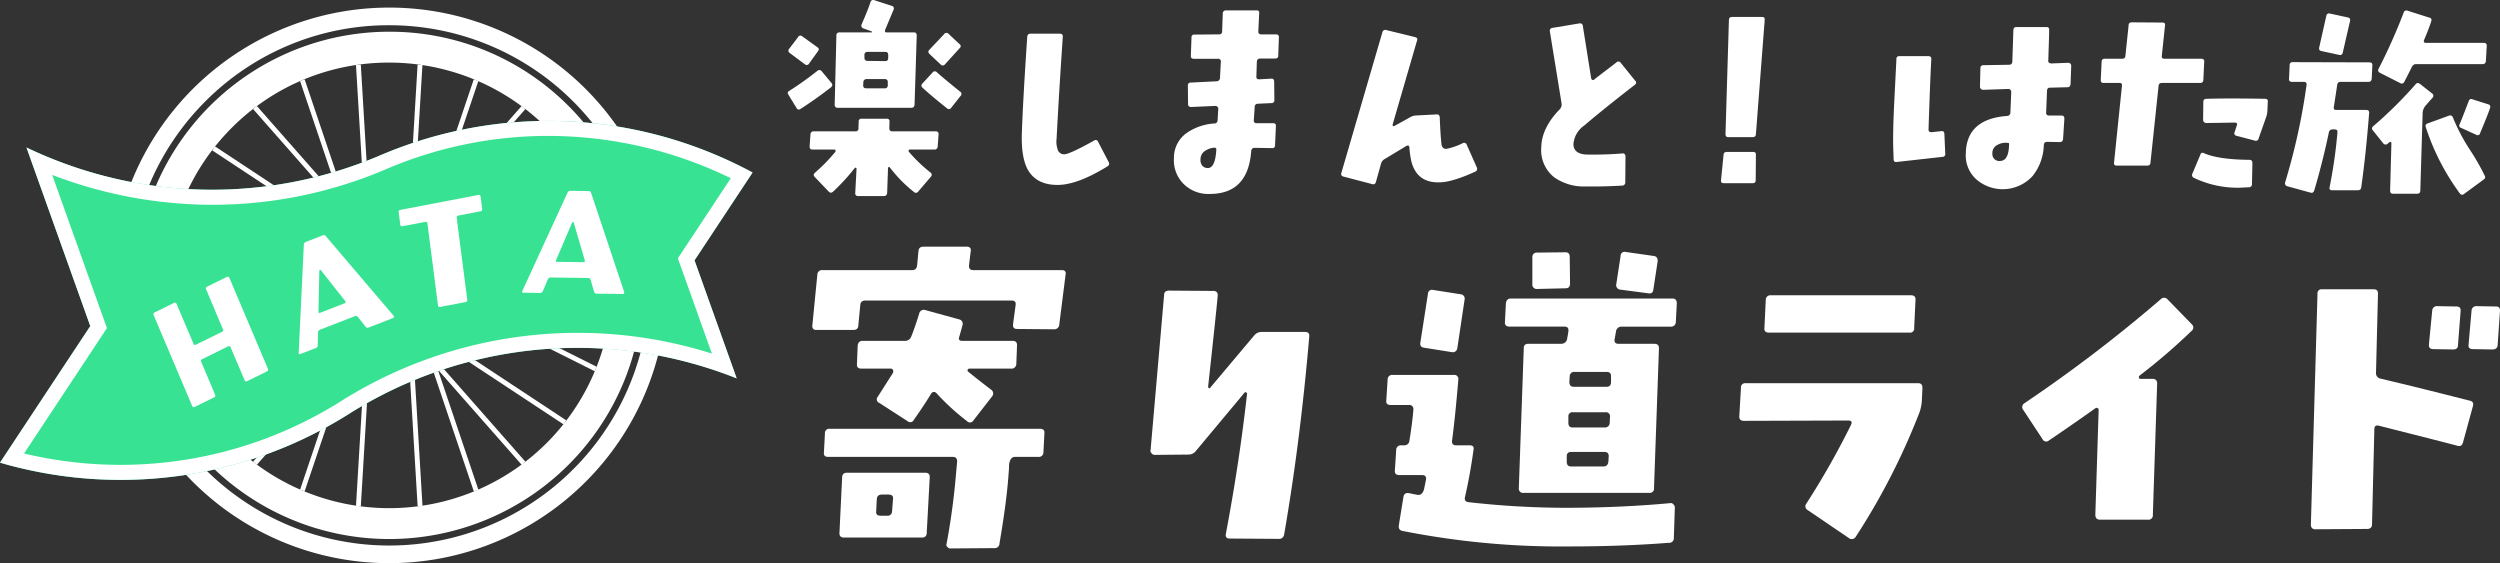
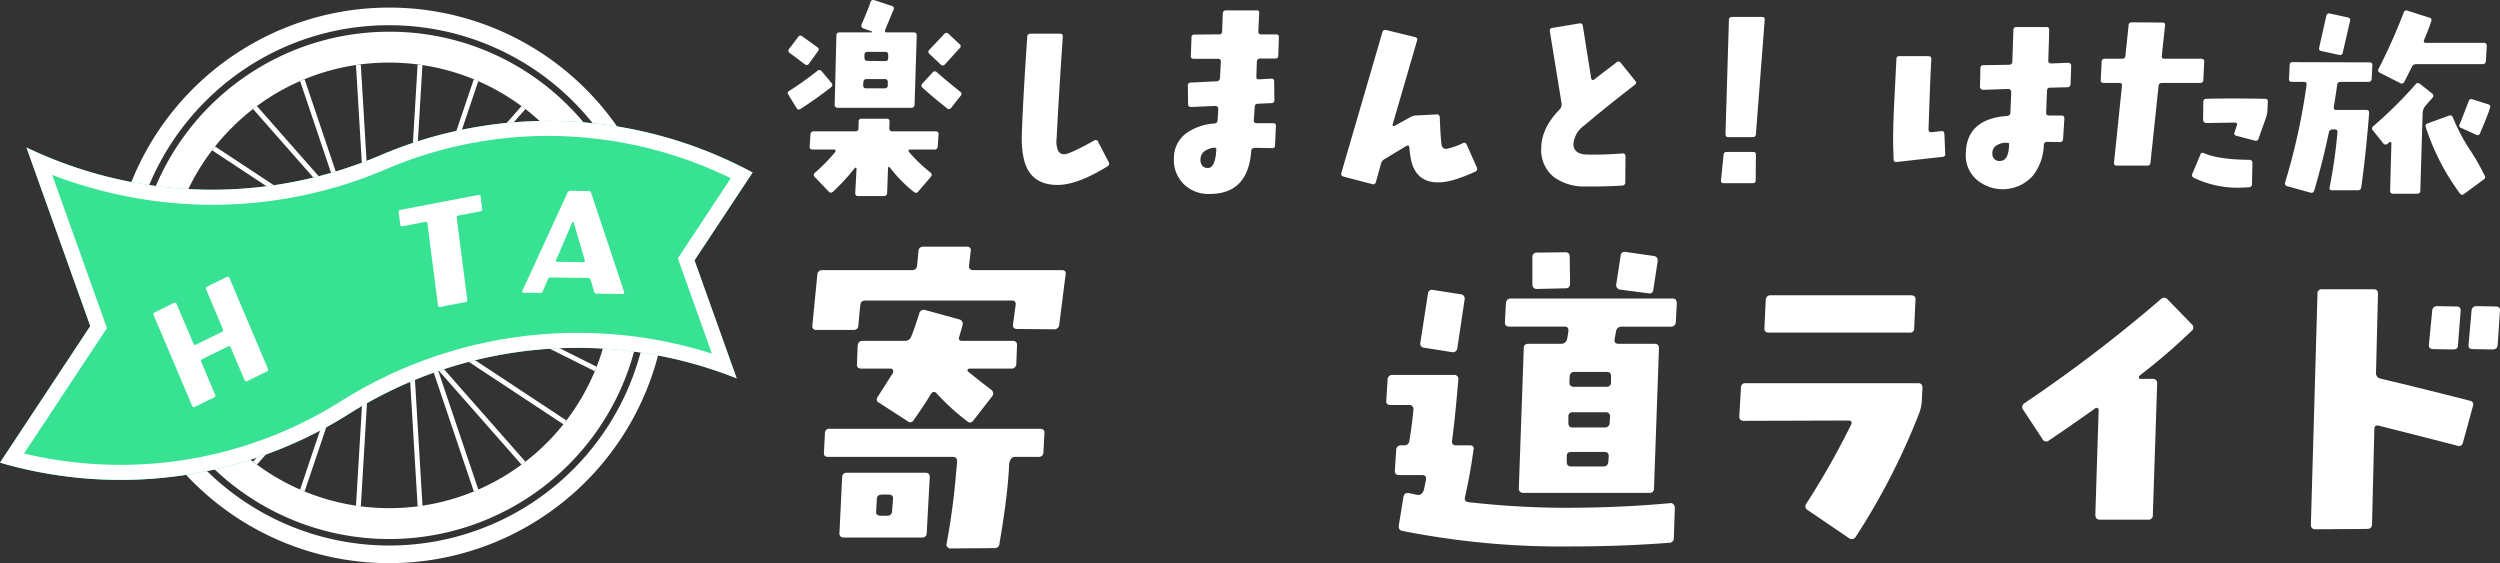
<svg xmlns="http://www.w3.org/2000/svg" id="グループ_13308" data-name="グループ 13308" width="516.674" height="116.387" viewBox="0 0 516.674 116.387">
  <rect x="0" y="0" width="516.674" height="116.387" fill="#333333" stroke="none" />
  <defs>
    <style>
      .cls-1 {
        fill: #fff;
      }

      .cls-2 {
        clip-path: url(#clip-path);
      }

      .cls-3 {
        fill: #37e393;
      }
    </style>
    <clipPath id="clip-path">
      <rect id="長方形_11475" data-name="長方形 11475" class="cls-1" width="516.674" height="116.387" />
    </clipPath>
  </defs>
  <g id="グループ_13307" data-name="グループ 13307" class="cls-2">
    <path id="パス_31697" data-name="パス 31697" class="cls-1" d="M192.793,18.074c-2.169,1.683-4.25,3.144-6.242,4.428-.354.221-.664.177-.841-.177l-1.682-2.745c-.221-.354-.177-.621.176-.8a67.672,67.672,0,0,0,5.844-4.162.6.6,0,0,1,.885.133l1.992,2.391c.266.354.222.62-.133.929m-4.515-4.913a.545.545,0,0,1-.841.132l-3.143-2.345a.563.563,0,0,1-.089-.885l1.816-2.391a.532.532,0,0,1,.841-.177L190,9.752c.354.221.4.487.133.841Zm26.606,17.087a.639.639,0,0,1-.708.664h-5.047a.241.241,0,0,0-.265.178.371.371,0,0,0,.089.309,30.693,30.693,0,0,0,4.427,4.25.565.565,0,0,1,.089.885l-2.612,3.054a.565.565,0,0,1-.885.089,28.068,28.068,0,0,1-4.959-5.046.2.2,0,0,0-.266-.089c-.089.044-.133.089-.133.177l-.177,5.135q-.066.664-.664.664H198.46a.542.542,0,0,1-.62-.62l.266-5a.206.206,0,0,0-.133-.221c-.133-.043-.177,0-.266.089a42.228,42.228,0,0,1-4.427,4.825c-.354.31-.62.31-.93,0l-2.877-3.01c-.31-.31-.266-.575.044-.885a36.848,36.848,0,0,0,4.161-4.25c.089-.133.134-.221.089-.354a.226.226,0,0,0-.221-.178h-4.559c-.4,0-.575-.221-.575-.664l.177-2.478a.616.616,0,0,1,.664-.621h8.589a.587.587,0,0,0,.664-.664l.044-1.328a.542.542,0,0,1,.62-.62h5.179c.4,0,.575.177.575.576l-.044,1.371c0,.443.221.664.62.664h8.943a.542.542,0,0,1,.62.621ZM210.1,21.616q-.065.664-.664.664H194.255a.587.587,0,0,1-.664-.664l.353-14.255a.587.587,0,0,1,.664-.664h6.552c.089,0,.133,0,.133-.089,0-.045,0-.089-.089-.133l-1.726-.62a.6.6,0,0,1-.31-.842c.885-2.035,1.505-3.585,1.815-4.559a.584.584,0,0,1,.841-.4l3.541,1.151a.557.557,0,0,1,.4.8q-.2.465-1.726,4.116c-.133.4-.044.576.266.576h5.667c.4,0,.575.221.575.664Zm-6.153-5.269h-3.763a.616.616,0,0,0-.664.62l-.044.621c0,.443.177.664.62.664H203.9a.587.587,0,0,0,.664-.664v-.621a.56.56,0,0,0-.62-.62m.133-5.621h-3.674a.587.587,0,0,0-.664.664v.53c0,.443.221.664.62.664l3.674.044c.443,0,.62-.221.62-.708v-.53c0-.443-.177-.664-.575-.664M217.673,22.28a.559.559,0,0,1-.885.089c-2.125-1.682-3.807-3.1-5-4.205-.355-.311-.355-.575-.044-.93l2.081-2.258a.564.564,0,0,1,.885-.043q1.394,1.262,4.781,3.984a.547.547,0,0,1,.133.885Zm-1.284-8.987a.562.562,0,0,1-.885.045l-2.3-2.169c-.31-.311-.354-.576-.044-.885l3.054-3.232a.582.582,0,0,1,.93-.044l2.213,2.081a.518.518,0,0,1,.044.885Z" transform="translate(-21.087 0)" />
    <path id="パス_31698" data-name="パス 31698" class="cls-1" d="M256.25,35.268c-4.073,2.524-7.482,3.808-10.182,3.852-3.054.043-5.179-1.063-6.374-3.277-.885-1.726-1.284-4.25-1.151-7.57.132-3.984.487-10.581,1.107-19.745a.639.639,0,0,1,.708-.664h6.02c.443,0,.664.221.62.62-.487,7.215-.93,14.256-1.284,21.117a4.62,4.62,0,0,0,.177,2.035,1.386,1.386,0,0,0,1.461,1.152c.753-.045,2.79-.974,6.11-2.833a.523.523,0,0,1,.841.266l2.169,4.161a.61.61,0,0,1-.221.885" transform="translate(-27.351 -0.902)" />
    <path id="パス_31699" data-name="パス 31699" class="cls-1" d="M295.6,11.8c0,.4-.221.575-.664.575h-3.1c-.4,0-.62.221-.664.708l-.089,2.967a.515.515,0,0,0,.089.443.571.571,0,0,0,.443.177l2.48-.134c.443-.043.664.178.664.621l.043,3.806a.56.56,0,0,1-.62.621l-2.834.133a.63.63,0,0,0-.619.708l-.177,2.656c-.044.443.177.664.575.664h3.454c.4,0,.575.221.532.664l-.178,3.9c0,.4-.221.62-.664.576-.8,0-1.992-.044-3.541-.044a.631.631,0,0,0-.709.619c-.443,5.933-3.275,8.9-8.587,8.9a7.214,7.214,0,0,1-5.358-2.036,6.886,6.886,0,0,1-2.035-5.357,6.261,6.261,0,0,1,2.656-5.223,11.27,11.27,0,0,1,5.756-1.948c.4-.044.575-.266.619-.708l.134-2.3a.516.516,0,0,0-.177-.443.568.568,0,0,0-.443-.177l-4.96.221c-.443,0-.664-.177-.664-.62l-.043-3.808a.56.56,0,0,1,.62-.619l5.312-.266a.692.692,0,0,0,.709-.664l.176-3.364a.541.541,0,0,0-.619-.62h-4.96c-.443,0-.664-.221-.619-.62l.134-3.763a.542.542,0,0,1,.619-.62l5.047-.044a.587.587,0,0,0,.664-.664l.133-3.675a.629.629,0,0,1,.707-.62h6.286c.4,0,.576.177.532.576l-.177,3.763a.542.542,0,0,0,.62.62h3.011c.443,0,.664.221.619.664ZM282.546,30.791a3.792,3.792,0,0,0-1.992.62,2.026,2.026,0,0,0-1.019,1.726,1.939,1.939,0,0,0,.355,1.372,1.472,1.472,0,0,0,1.239.488c.974-.045,1.549-1.328,1.682-3.94a.753.753,0,0,0-.266-.266" transform="translate(-31.425 -0.277)" />
    <path id="パス_31700" data-name="パス 31700" class="cls-1" d="M340.807,36.274c-3.231,1.461-5.71,2.213-7.437,2.213-3.187.089-5.136-1.46-5.844-4.6a22.671,22.671,0,0,1-.354-2.656c-.044-.355-.221-.443-.62-.266l-4.471,2.7a1.559,1.559,0,0,0-.753.93L320.266,38.4c-.134.443-.4.576-.8.443l-5.932-1.549c-.4-.133-.531-.354-.4-.8l8.456-29a.628.628,0,0,1,.8-.487l5.932,1.462c.443.088.575.309.443.707l-5.046,17.353a.3.3,0,0,0,.089.311.287.287,0,0,0,.266,0l3.276-1.815a2.687,2.687,0,0,1,1.151-.355l4.295-.221c.4-.043.619.178.664.621.088,2.567.221,4.382.354,5.533.089.664.443.974.974.974a13.778,13.778,0,0,0,3.453-1.2.559.559,0,0,1,.8.354l2.081,4.692a.614.614,0,0,1-.31.841" transform="translate(-35.902 -0.802)" />
    <path id="パス_31701" data-name="パス 31701" class="cls-1" d="M379.1,18.169c-4.559,3.541-8.057,6.374-10.448,8.411a5.146,5.146,0,0,0-2.213,3.9c.044,1.285.93,1.992,2.612,2.081a72.473,72.473,0,0,0,7.482-.221.5.5,0,0,1,.487.132.68.68,0,0,1,.177.443l-.044,5.357a.63.63,0,0,1-.62.708c-2.3.133-4.781.221-7.482.177a10.629,10.629,0,0,1-6.6-1.9,7.138,7.138,0,0,1-2.656-6.2c.044-2.656,1.328-5.312,3.851-7.88A1.513,1.513,0,0,0,364,22.065L361.566,7.1a.567.567,0,0,1,.531-.708l5.578-.93a.567.567,0,0,1,.708.531l1.727,10.846a.469.469,0,0,0,.265.31.291.291,0,0,0,.354-.089c1.108-.885,2.657-2.037,4.6-3.541a.565.565,0,0,1,.885.089l2.966,3.674a.52.52,0,0,1-.089.885" transform="translate(-41.258 -0.626)" />
    <path id="パス_31702" data-name="パス 31702" class="cls-1" d="M408.917,37.742c0,.4-.221.575-.62.575h-5.976c-.443,0-.621-.177-.576-.575l.531-5.312c0-.4.266-.576.664-.576h5.446c.4,0,.62.178.575.576Zm.044-9.562c0,.443-.266.619-.664.619H403.25c-.4,0-.576-.176-.576-.619l.708-23.6c0-.443.221-.621.664-.621h6.2c.4,0,.576.178.531.621Z" transform="translate(-46.068 -0.455)" />
    <path id="パス_31703" data-name="パス 31703" class="cls-1" d="M452.126,33.142,442.652,34.2c-.4.044-.62-.133-.62-.575l-.088-2.612c-.045-1.815,0-4.869.221-9.253l.443-8.81a.541.541,0,0,1,.619-.619H449.2c.443,0,.622.176.622.619-.179,3.054-.355,7.881-.576,14.521,0,.4.176.575.619.575l2.037-.221c.4-.044.576.132.62.575l.178,4.073a.545.545,0,0,1-.576.664M478.6,18.091q-.066.664-.664.664l-3.586.089c-.4,0-.62.221-.62.707l-.177,4.383c-.044.443.177.664.575.664H476.7c.443,0,.619.221.619.664l-.265,4.161c-.044.443-.266.664-.664.664l-2.657-.044q-.6,0-.664.664a10.659,10.659,0,0,1-2.3,6.374,8.344,8.344,0,0,1-11.157,1.107,6.6,6.6,0,0,1-2.656-5.8c.089-4.737,2.968-7.3,8.544-7.7a.69.69,0,0,0,.664-.708l.178-4.249a.673.673,0,0,0-.178-.443.565.565,0,0,0-.443-.178l-5.224.178a.618.618,0,0,1-.443-.221.578.578,0,0,1-.177-.444l.089-3.763a.587.587,0,0,1,.664-.664l5.269-.089a.617.617,0,0,0,.664-.62l.221-6.6a.582.582,0,0,1,.664-.576H473.6c.443,0,.62.221.576.62,0,1.107-.089,3.187-.178,6.287a.425.425,0,0,0,.133.443.789.789,0,0,0,.443.177l3.542-.133a.57.57,0,0,1,.443.177.633.633,0,0,1,.177.443ZM465.674,30.265a3.376,3.376,0,0,0-2.17.4,1.818,1.818,0,0,0-1.062,1.771,1.428,1.428,0,0,0,1.638,1.549c1.2-.044,1.771-1.2,1.816-3.5,0-.177-.089-.221-.221-.221" transform="translate(-50.677 -0.724)" />
    <path id="パス_31704" data-name="パス 31704" class="cls-1" d="M511.6,17.079a.606.606,0,0,1-.664.664h-7.88c-.443,0-.664.177-.708.575l-1.682,15.937c-.045.4-.266.575-.709.575h-6.241c-.444,0-.621-.221-.576-.62l1.639-15.893c.044-.4-.134-.575-.488-.575h-3.32c-.4,0-.62-.221-.575-.664l.177-3.675c0-.443.221-.664.62-.664h3.586c.443,0,.664-.177.708-.575l.664-6.33c0-.4.221-.62.664-.62l6.33.044c.443,0,.62.221.531.62l-.664,6.286c-.044.4.133.575.575.575h7.57c.443,0,.664.221.62.621ZM521.65,38.638a.615.615,0,0,1-.62.664c-1.062.044-1.726.089-1.948.089a20.852,20.852,0,0,1-9.429-2.036.618.618,0,0,1-.311-.885l1.639-3.9a.473.473,0,0,1,.752-.31c2.037.885,5.136,1.328,9.385,1.372.4,0,.62.221.62.664Zm3.187-15.184a4.779,4.779,0,0,1-.221,1.239l-1.594,4.516a.578.578,0,0,1-.8.443l-3.763-.975c-.4-.132-.576-.4-.4-.752l.443-1.373c.177-.4,0-.619-.4-.619s-2.39.044-5.933.088a.536.536,0,0,1-.4-.177.613.613,0,0,1-.221-.443l.044-3.763c0-.4.221-.62.708-.62,2.921-.089,6.906-.089,12,0,.443,0,.664.177.621.575Z" transform="translate(-56.234 -0.598)" />
    <path id="パス_31705" data-name="パス 31705" class="cls-1" d="M551.328,16.542q-.068.664-.665.664h-5.755a.63.63,0,0,0-.708.62c-.133.841-.354,2.39-.707,4.6-.045.4.088.576.53.576h6.153c.443,0,.664.221.621.619-.443,5.623-.974,10.758-1.638,15.406-.045.4-.311.576-.753.576h-5.268q-.6,0-.531-.532a101.6,101.6,0,0,0,1.638-11.421c.044-.4-.133-.62-.53-.62h-.488a.723.723,0,0,0-.753.62c-.753,3.586-1.726,7.614-3.01,11.953-.134.443-.4.62-.8.487l-4.825-1.328a.612.612,0,0,1-.4-.8,131.051,131.051,0,0,0,4.428-20.142c.044-.4-.133-.62-.576-.62H534.86c-.443,0-.664-.221-.621-.62l.134-2.833a.56.56,0,0,1,.62-.621l15.847.045c.443,0,.621.176.621.575Zm-5.977-5.4a.57.57,0,0,1-.752.487l-3.675-.8c-.4-.089-.531-.311-.443-.753l1.461-6.507a.572.572,0,0,1,.753-.487l3.675.8c.4.089.575.31.486.708ZM562.661,21.9a2.67,2.67,0,0,0-.8,1.594l-.487,16.158c0,.443-.221.664-.62.664H555.71c-.4,0-.576-.221-.576-.664l.266-9.784a.2.2,0,0,0-.133-.221.262.262,0,0,0-.31.044l-.31.266a.607.607,0,0,1-.93-.044l-2.124-2.656a.562.562,0,0,1,.044-.885,86.457,86.457,0,0,0,8.809-8.721c.221-.266.488-.266.841-.044l2.524,1.992a.566.566,0,0,1,.088.885c-.4.443-.841.93-1.239,1.417m12.263-8.988a.63.63,0,0,1-.708.621H560.58a.95.95,0,0,0-.929.531c-.532,1.062-1.063,2.125-1.594,3.143a.574.574,0,0,1-.885.221l-4.118-2.081c-.4-.221-.486-.486-.309-.84a115.272,115.272,0,0,0,5.179-11.6.586.586,0,0,1,.842-.4l4.47,1.417c.4.089.532.354.4.753-.4,1.194-.885,2.478-1.462,3.806q-.266.664.4.664h11.909a.542.542,0,0,1,.62.621Zm-.4,24.437L570.363,40.4c-.31.221-.575.177-.841-.176a47.96,47.96,0,0,1-6.994-13.592c-.178-.443-.044-.707.354-.841l4.382-1.594a.59.59,0,0,1,.84.355,39.29,39.29,0,0,0,3.542,6.728,45.32,45.32,0,0,1,3.1,5.446.525.525,0,0,1-.221.619m-.8-9.517a.522.522,0,0,1-.8.31l-3.1-1.417a.511.511,0,0,1-.31-.8c.221-.487.841-2.081,1.86-4.737a.555.555,0,0,1,.84-.353l3.231,1.017c.355.133.487.4.311.841-.311.975-1.019,2.7-2.037,5.136" transform="translate(-61.168 -0.282)" />
    <path id="パス_31706" data-name="パス 31706" class="cls-1" d="M240.669,73.633a1.021,1.021,0,0,1-1.093,1.024l-7.651-.068c-.615,0-.888-.342-.82-.956l.546-4.031c.069-.614-.2-.888-.888-.888H200.636c-.683,0-1.024.274-1.093.888l-.409,4.235c0,.615-.343.956-1.025.956h-7.651c-.615,0-.889-.341-.821-.956l1.025-10.452a.973.973,0,0,1,1.093-.957h18.513q.922,0,1.024-1.024l.274-2.938c.068-.614.41-.888,1.093-.888h8.881c.614,0,.956.342.82.956l-.342,2.869c-.068.683.205,1.024.888,1.024h18.309c.615,0,.888.342.752.957ZM237.39,100.07a.937.937,0,0,1-1.092.956h-4.783q-1.025,0-1.23,1.64c0,.82-.068,1.571-.136,2.391-.274,3.689-.889,8.334-1.845,13.868a.95.95,0,0,1-1.024.956l-9.154.068c-.274,0-.41-.136-.615-.342a.544.544,0,0,1-.136-.614,145.065,145.065,0,0,0,1.981-14.824s.068-.683.2-2.187c0-.614-.273-.956-.888-.956H192.917c-.683,0-.957-.273-.889-.956l.205-3.894a.864.864,0,0,1,.956-.956h43.448c.683,0,1.025.273.956.956Zm-24.115,16.6c0,.683-.342,1.024-.956,1.024H196.127c-.614,0-.956-.341-.888-1.024l.546-11.341c0-.683.342-1.024.957-1.024H213c.614,0,.956.342.888,1.024Zm18.514-34.909a.987.987,0,0,1-1.093,1.025h-8.608a.375.375,0,0,0-.341.2.32.32,0,0,0,.068.41c.341.274,1.912,1.571,4.782,3.757a.939.939,0,0,1,.136,1.434l-3.826,4.919a.8.8,0,0,1-1.3.136,46.877,46.877,0,0,1-6.217-5.67c-.478-.546-.956-.478-1.3.136-.82,1.366-1.98,3.143-3.484,5.261a.814.814,0,0,1-1.3.273l-5.807-3.756a.8.8,0,0,1-.342-1.3c.752-1.161,1.776-2.8,3.143-4.918a.927.927,0,0,0,0-.615.517.517,0,0,0-.478-.273h-6.08c-.683,0-.957-.342-.889-1.025L199,78.072q.1-1.024,1.024-1.024H208.7a1.336,1.336,0,0,0,1.367-.889q.717-1.741,1.639-4.713a.969.969,0,0,1,1.3-.752l6.968,1.914a.93.93,0,0,1,.683,1.229c-.478,1.776-.752,2.664-.752,2.664,0,.343.2.547.683.547h10.452c.614,0,.956.342.888,1.024Zm-26.439,27.053h-1.3c-.683,0-1.025.274-1.093.888l-.136,2.6c-.068.614.274.887.957.887h1.3a.9.9,0,0,0,1.025-.887l.205-2.6c.068-.614-.274-.888-.957-.888" transform="translate(-21.745 -6.603)" />
-     <path id="パス_31707" data-name="パス 31707" class="cls-1" d="M296.178,118.258a1.03,1.03,0,0,1-1.162.888l-10.11-.068c-.615,0-.888-.342-.752-1.024,1.913-10.111,3.347-19.744,4.372-28.9,0-.136-.068-.205-.2-.274s-.274-.068-.342.068l-9.974,11.955a1.912,1.912,0,0,1-1.571.82l-7.037.068a.815.815,0,0,1-.614-.341.657.657,0,0,1-.2-.683l2.8-32.108c0-.547.411-.82,1.025-.82l9.154.068c.614,0,.956.342.888,1.024-.274,3.075-.956,9.36-1.981,18.788,0,.136.069.2.205.273s.2,0,.273-.136l9.086-10.794a1.979,1.979,0,0,1,1.571-.683h8.881c.615,0,.956.274.888.956-1.229,14.347-2.937,27.942-5.192,40.922" transform="translate(-30.795 -7.779)" />
    <path id="パス_31708" data-name="パス 31708" class="cls-1" d="M383.039,117.9a.956.956,0,0,1-1.093,1.024c-6.011.478-12.912.752-20.563.752a167.721,167.721,0,0,1-34.43-3.21c-.615-.136-.82-.479-.752-1.162l.956-5.875c.136-.683.547-.888,1.23-.752.342.068.888.205,1.708.342.615.068,1.025-.274,1.3-1.092l.41-1.982q.2-1.024-.82-1.024h-4.645c-.683,0-1.024-.274-.956-.956l.274-4.235a.95.95,0,0,1,1.024-.956h.546a1.034,1.034,0,0,0,1.162-.957c.41-2.528.683-4.645.82-6.421a.836.836,0,0,0-.956-.956h-3.757c-.615,0-.956-.274-.888-.889l.273-4.3a.935.935,0,0,1,1.025-1.024h12.638a.836.836,0,0,1,.956.956c-.41,4.852-.82,9.087-1.3,12.639-.068.614.205.957.82.957h2.869c.615,0,.888.341.752.888-.478,3.552-1.093,6.83-1.776,9.837-.137.614.136.956.751,1.024a183.038,183.038,0,0,0,19.812,1.162c7.1,0,14.346-.274,21.792-.957a.657.657,0,0,1,.683.2.951.951,0,0,1,.342.683ZM338.293,78.692a.935.935,0,0,1-1.162.82l-5.6-.888c-.684-.068-.957-.41-.888-1.024l1.571-10.111a.844.844,0,0,1,1.092-.82l5.671.888a.9.9,0,0,1,.819,1.093Zm45.156-5.4a.951.951,0,0,1-1.024.957h-10.18a1.119,1.119,0,0,0-1.162,1.024l-.273,1.5q-.206,1.025.82,1.024h7.377c.615,0,.957.274.957.888l-1.025,28.966a.864.864,0,0,1-.956.956H351.956a.865.865,0,0,1-.957-.956l1.025-28.966c0-.614.342-.888.956-.888h6.831a1.215,1.215,0,0,0,1.162-.956c0-.068.137-.615.274-1.64.068-.683-.2-.956-.82-.956h-11.34c-.683,0-1.025-.342-.956-.957l.2-3.826q.1-1.024,1.024-1.024h33.407c.614,0,.888.342.888,1.024Zm-22.817-6.968-5.807.137a.906.906,0,0,1-1.025-1.025V59.974a.907.907,0,0,1,1.025-1.026l5.807-.068c.614,0,.888.343.888.957l.068,5.465c0,.683-.274,1.024-.956,1.024m7.992,33.817h-6.763c-.614,0-.956.273-.956.888v1.092c0,.683.274,1.025.888,1.025h6.695q.922,0,1.025-1.025l.068-1.092c0-.615-.274-.888-.957-.888m.274-8.2H362.2a.836.836,0,0,0-.956.956v1.23c0,.615.274.957.82.957h6.695a.95.95,0,0,0,1.024-.957l.069-1.23a.837.837,0,0,0-.957-.956m.274-8.334h-6.627a.9.9,0,0,0-1.024.888l-.069,1.162c0,.683.274,1.025.956,1.025H369.1c.684,0,.957-.342.957-1.025V84.5c0-.615-.274-.888-.888-.888M378.8,66.6c-.068.614-.41.888-1.093.752l-5.738-.752a.935.935,0,0,1-.821-1.162l.889-5.806a.82.82,0,0,1,1.024-.821l5.739.821c.683.068.956.478.888,1.161Z" transform="translate(-37.107 -6.743)" />
    <path id="パス_31709" data-name="パス 31709" class="cls-1" d="M443.731,90.987a10.217,10.217,0,0,1-.41,1.981,139.089,139.089,0,0,1-13.253,25.892.934.934,0,0,1-1.366.273l-8.54-5.806a.89.89,0,0,1-.273-1.367A165.269,165.269,0,0,0,429.111,95.7c.273-.615.068-.889-.615-.889l-21.519.069c-.683,0-1.024-.342-.956-1.025l.341-5.806a.864.864,0,0,1,.956-.956h35.661c.615,0,.888.341.888.956Zm-1.571-15.3a.836.836,0,0,1-.956.956H412.169c-.683,0-1.024-.274-.956-.956l.274-5.807a.951.951,0,0,1,1.024-.957h28.966c.683,0,1.024.343.956.957Z" transform="translate(-46.558 -7.903)" />
    <path id="パス_31710" data-name="パス 31710" class="cls-1" d="M507.055,76.367a125.578,125.578,0,0,1-10.725,9.222c-.137.136-.205.274-.137.41,0,.2.137.273.342.273h2.459a.865.865,0,0,1,.957.958l-.889,27.12a.906.906,0,0,1-1.025,1.025h-9.906c-.614,0-.956-.342-.956-1.025l.683-21.587c0-.205,0-.342-.136-.41a.522.522,0,0,1-.342-.137c-.068.068-.136.068-.205.137-2.8,1.98-6.011,4.235-9.563,6.626a.845.845,0,0,1-1.367-.274l-3.962-6.011a.921.921,0,0,1,.2-1.366A299.868,299.868,0,0,0,500.7,69.809a.941.941,0,0,1,1.434.068L507.123,75a.869.869,0,0,1-.068,1.366" transform="translate(-54.133 -7.971)" />
    <path id="パス_31711" data-name="パス 31711" class="cls-1" d="M570.871,99.231c-.2.615-.546.82-1.229.615-1.5-.411-6.9-1.777-16.055-4.1-.683-.2-1.024.068-1.024.683l-.478,19.674c0,.615-.342.956-1.024.956l-10.658.069a.934.934,0,0,1-.751-.274,1.017,1.017,0,0,1-.205-.683l1.367-47.684a.836.836,0,0,1,.956-.956h10.657c.615,0,.888.274.888.888l-.409,16.4a1.118,1.118,0,0,0,.888,1.162c7.787,1.845,13.937,3.416,18.514,4.577.615.136.819.547.615,1.162Zm-1.024-20.153c0,.614-.342.888-1.024.888l-4.031-.068c-.683,0-.956-.274-.956-.888l.683-7.037a.972.972,0,0,1,1.093-.956l3.894.068c.683,0,.957.341.888.956Zm8.2,0c-.068.614-.41.888-1.092.888l-4.031-.068c-.615,0-.956-.274-.888-.888l.614-7.037a.972.972,0,0,1,1.093-.956l3.962.068c.615,0,.888.341.82.956Z" transform="translate(-61.859 -7.744)" />
    <path id="パス_31712" data-name="パス 31712" class="cls-1" d="M83.425,5.418A53.763,53.763,0,0,1,121.441,97.2,53.763,53.763,0,0,1,45.409,21.164,53.413,53.413,0,0,1,83.425,5.418m0-3.647A57.41,57.41,0,1,0,140.834,59.18,57.41,57.41,0,0,0,83.425,1.771" transform="translate(-2.983 -0.203)" />
    <path id="パス_31713" data-name="パス 31713" class="cls-1" d="M84.071,13.786a46.041,46.041,0,0,1,32.555,78.6A46.04,46.04,0,0,1,51.516,27.272,45.739,45.739,0,0,1,84.071,13.786m0-6.381A52.422,52.422,0,0,0,47,96.895a52.422,52.422,0,1,0,74.136-74.136A52.078,52.078,0,0,0,84.071,7.405" transform="translate(-3.629 -0.849)" />
    <path id="パス_31714" data-name="パス 31714" class="cls-1" d="M90.389,62.5a3.645,3.645,0,1,1-2.579,1.068A3.624,3.624,0,0,1,90.389,62.5" transform="translate(-9.947 -7.167)" />
    <path id="パス_31715" data-name="パス 31715" class="cls-1" d="M90.318,70.268a4.191,4.191,0,1,1,2.966-1.227,4.17,4.17,0,0,1-2.966,1.227m0-7.293a3.1,3.1,0,0,0-2.192,5.292,3.176,3.176,0,0,0,4.384,0,3.1,3.1,0,0,0-2.192-5.292" transform="translate(-9.876 -7.096)" />
    <path id="パス_31716" data-name="パス 31716" class="cls-1" d="M84.827,61.208a.5.5,0,0,1-.475-.342L70.039,18.45l.952-.321L84.1,56.985l-2.5-41.85,1-.06,2.721,45.6a.5.5,0,0,1-.405.523.446.446,0,0,1-.1.01" transform="translate(-8.031 -1.729)" />
    <path id="パス_31717" data-name="パス 31717" class="cls-1" d="M94.916,61.208a.446.446,0,0,1-.1-.01.5.5,0,0,1-.405-.523l2.721-45.6,1,.06-2.5,41.85,13.111-38.856.952.321L95.391,60.867a.5.5,0,0,1-.475.342" transform="translate(-10.826 -1.729)" />
    <path id="パス_31718" data-name="パス 31718" class="cls-1" d="M82.606,112.184l-1-.06,2.5-41.852L70.99,109.129l-.952-.321L84.35,66.39a.5.5,0,0,1,.977.191Z" transform="translate(-8.031 -7.574)" />
    <path id="パス_31719" data-name="パス 31719" class="cls-1" d="M97.135,112.184l-2.721-45.6a.5.5,0,0,1,.977-.191L109.7,108.807l-.952.321L95.641,70.272l2.5,41.852Z" transform="translate(-10.826 -7.574)" />
    <path id="パス_31720" data-name="パス 31720" class="cls-1" d="M88.737,59.156a.5.5,0,0,1-.377-.834l29.578-33.6.754.664L91.6,56.166l35-23.089.553.838L89.013,59.073a.5.5,0,0,1-.276.083" transform="translate(-10.118 -2.835)" />
    <path id="パス_31721" data-name="パス 31721" class="cls-1" d="M92.855,67.98a.5.5,0,0,1-.224-.952l40.853-20.445.45.9L96.441,66.245l40.206-8.075.2.985L92.954,67.97a.537.537,0,0,1-.1.01" transform="translate(-10.59 -5.342)" />
    <path id="パス_31722" data-name="パス 31722" class="cls-1" d="M42.475,83.879l-.45-.9L79.519,64.216,39.312,72.292l-.2-.985,43.891-8.814a.5.5,0,0,1,.324.942Z" transform="translate(-4.485 -7.165)" />
    <path id="パス_31723" data-name="パス 31723" class="cls-1" d="M58.744,104.054l-.754-.664,27.1-30.784-35,23.09-.553-.839L87.669,69.7a.5.5,0,0,1,.654.752Z" transform="translate(-5.68 -7.983)" />
    <path id="パス_31724" data-name="パス 31724" class="cls-1" d="M133.485,83.879,92.631,63.434a.5.5,0,0,1,.324-.942l43.89,8.814-.2.985L96.441,64.216l37.494,18.763Z" transform="translate(-10.59 -7.165)" />
    <path id="パス_31725" data-name="パス 31725" class="cls-1" d="M117.939,104.054,88.36,70.451a.5.5,0,0,1,.654-.752l38.132,25.158-.553.839-35-23.09,27.1,30.784Z" transform="translate(-10.118 -7.983)" />
    <path id="パス_31726" data-name="パス 31726" class="cls-1" d="M87.945,59.156a.5.5,0,0,1-.276-.083L49.537,33.915l.553-.838,35,23.089L57.99,25.383l.754-.664,29.578,33.6a.5.5,0,0,1-.377.834" transform="translate(-5.68 -2.835)" />
-     <path id="パス_31727" data-name="パス 31727" class="cls-1" d="M83.1,67.98a.537.537,0,0,1-.1-.01L39.114,59.156l.2-.985,40.206,8.075L42.025,47.482l.45-.9L83.328,67.028a.5.5,0,0,1-.224.952" transform="translate(-4.485 -5.342)" />
    <path id="パス_31728" data-name="パス 31728" class="cls-3" d="M155.533,38.889a88.644,88.644,0,0,0-76.939-3.553A88.591,88.591,0,0,1,5.468,33.719l13.19,36.91L0,98.856A88.6,88.6,0,0,0,72.128,88.773,88.687,88.687,0,0,1,152.25,81.43l-8.715-24.389Z" transform="translate(0 -3.236)" />
    <path id="パス_31729" data-name="パス 31729" class="cls-1" d="M113.316,31.324a86.254,86.254,0,0,1,37.718,8.744L140.946,55.329l-.856,1.294.522,1.461,6.514,18.228a91.826,91.826,0,0,0-76.652,9.833A85.413,85.413,0,0,1,24.943,99.308,86.168,86.168,0,0,1,4.972,96.961L21.246,72.34l.856-1.294-.522-1.461-10.793-30.2a92.7,92.7,0,0,0,33.088,6.172A91.241,91.241,0,0,0,79.81,38.191a85.093,85.093,0,0,1,33.506-6.867m0-3.1a88.448,88.448,0,0,0-34.722,7.114A88.451,88.451,0,0,1,43.875,42.45,89.111,89.111,0,0,1,5.468,33.718l13.19,36.91L0,98.855a89.374,89.374,0,0,0,24.943,3.556A88.338,88.338,0,0,0,72.128,88.772,88.357,88.357,0,0,1,119.315,75.13a89.362,89.362,0,0,1,32.935,6.3L143.535,57.04l12-18.152a89.179,89.179,0,0,0-42.217-10.667" transform="translate(0 -3.236)" />
    <path id="パス_31730" data-name="パス 31730" class="cls-1" d="M59.454,83.565a.433.433,0,0,1-.21.614L55.2,86.168a.367.367,0,0,1-.56-.236l-2.875-6.75A.344.344,0,0,0,51.233,79l-5.308,2.61c-.274.135-.359.313-.236.56l2.86,6.79a.375.375,0,0,1-.2.574L44.364,91.5c-.248.122-.412.066-.547-.209L35.87,72.551a.4.4,0,0,1,.223-.588l3.96-1.949a.367.367,0,0,1,.547.21l3.482,8.193a.344.344,0,0,0,.546.209L49.964,76a.374.374,0,0,0,.2-.574l-3.454-8.207a.4.4,0,0,1,.224-.588l4.015-1.974c.275-.135.481-.066.575.2Z" transform="translate(-4.107 -7.407)" />
-     <path id="パス_31731" data-name="パス 31731" class="cls-1" d="M89.189,72.035l-4.972,1.932a.535.535,0,0,1-.7-.189l-1.563-1.991a.551.551,0,0,0-.676-.132l-7.143,2.776a.6.6,0,0,0-.409.553l-.055,2.652a.6.6,0,0,1-.427.593l-3.115,1.21c-.286.112-.416.03-.4-.271l1.062-22.316a.642.642,0,0,1,.438-.564l3.456-1.344a.509.509,0,0,1,.66.172L89.32,71.524c.168.263.127.411-.13.511M74.281,62.108a.14.14,0,0,0-.176-.03.167.167,0,0,0-.11.141l-.18,8.424c-.014.3.116.382.374.282l5-1.943c.257-.1.328-.259.142-.482Z" transform="translate(-7.996 -6.295)" />
    <path id="パス_31732" data-name="パス 31732" class="cls-1" d="M110.316,48.356a.418.418,0,0,1-.366.537l-4.546.872a.387.387,0,0,0-.341.5l2.172,16.879c.058.3-.07.449-.371.507l-5.179.992c-.3.057-.444-.04-.5-.341L99.01,51.427c-.021-.277-.171-.4-.472-.347l-4.637.889a.375.375,0,0,1-.508-.371l-.322-2.5a.41.41,0,0,1,.371-.507l16.08-3.081a.355.355,0,0,1,.472.347Z" transform="translate(-10.671 -5.218)" />
    <path id="パス_31733" data-name="パス 31733" class="cls-1" d="M142.652,65.866l-5.333-.068a.535.535,0,0,1-.576-.436l-.7-2.43a.549.549,0,0,0-.578-.375l-7.663-.1a.6.6,0,0,0-.587.36l-1.043,2.44a.6.6,0,0,1-.618.39l-3.341-.042c-.307,0-.4-.127-.271-.4l9.333-20.3a.646.646,0,0,1,.618-.359l3.71.048a.507.507,0,0,1,.546.405l6.821,20.443c.058.307-.036.428-.313.425M132.54,51.083a.142.142,0,0,0-.152-.093.167.167,0,0,0-.154.089l-3.318,7.744c-.126.275-.035.4.24.4l5.364.068c.276,0,.4-.117.312-.394Z" transform="translate(-13.976 -5.108)" />
  </g>
</svg>